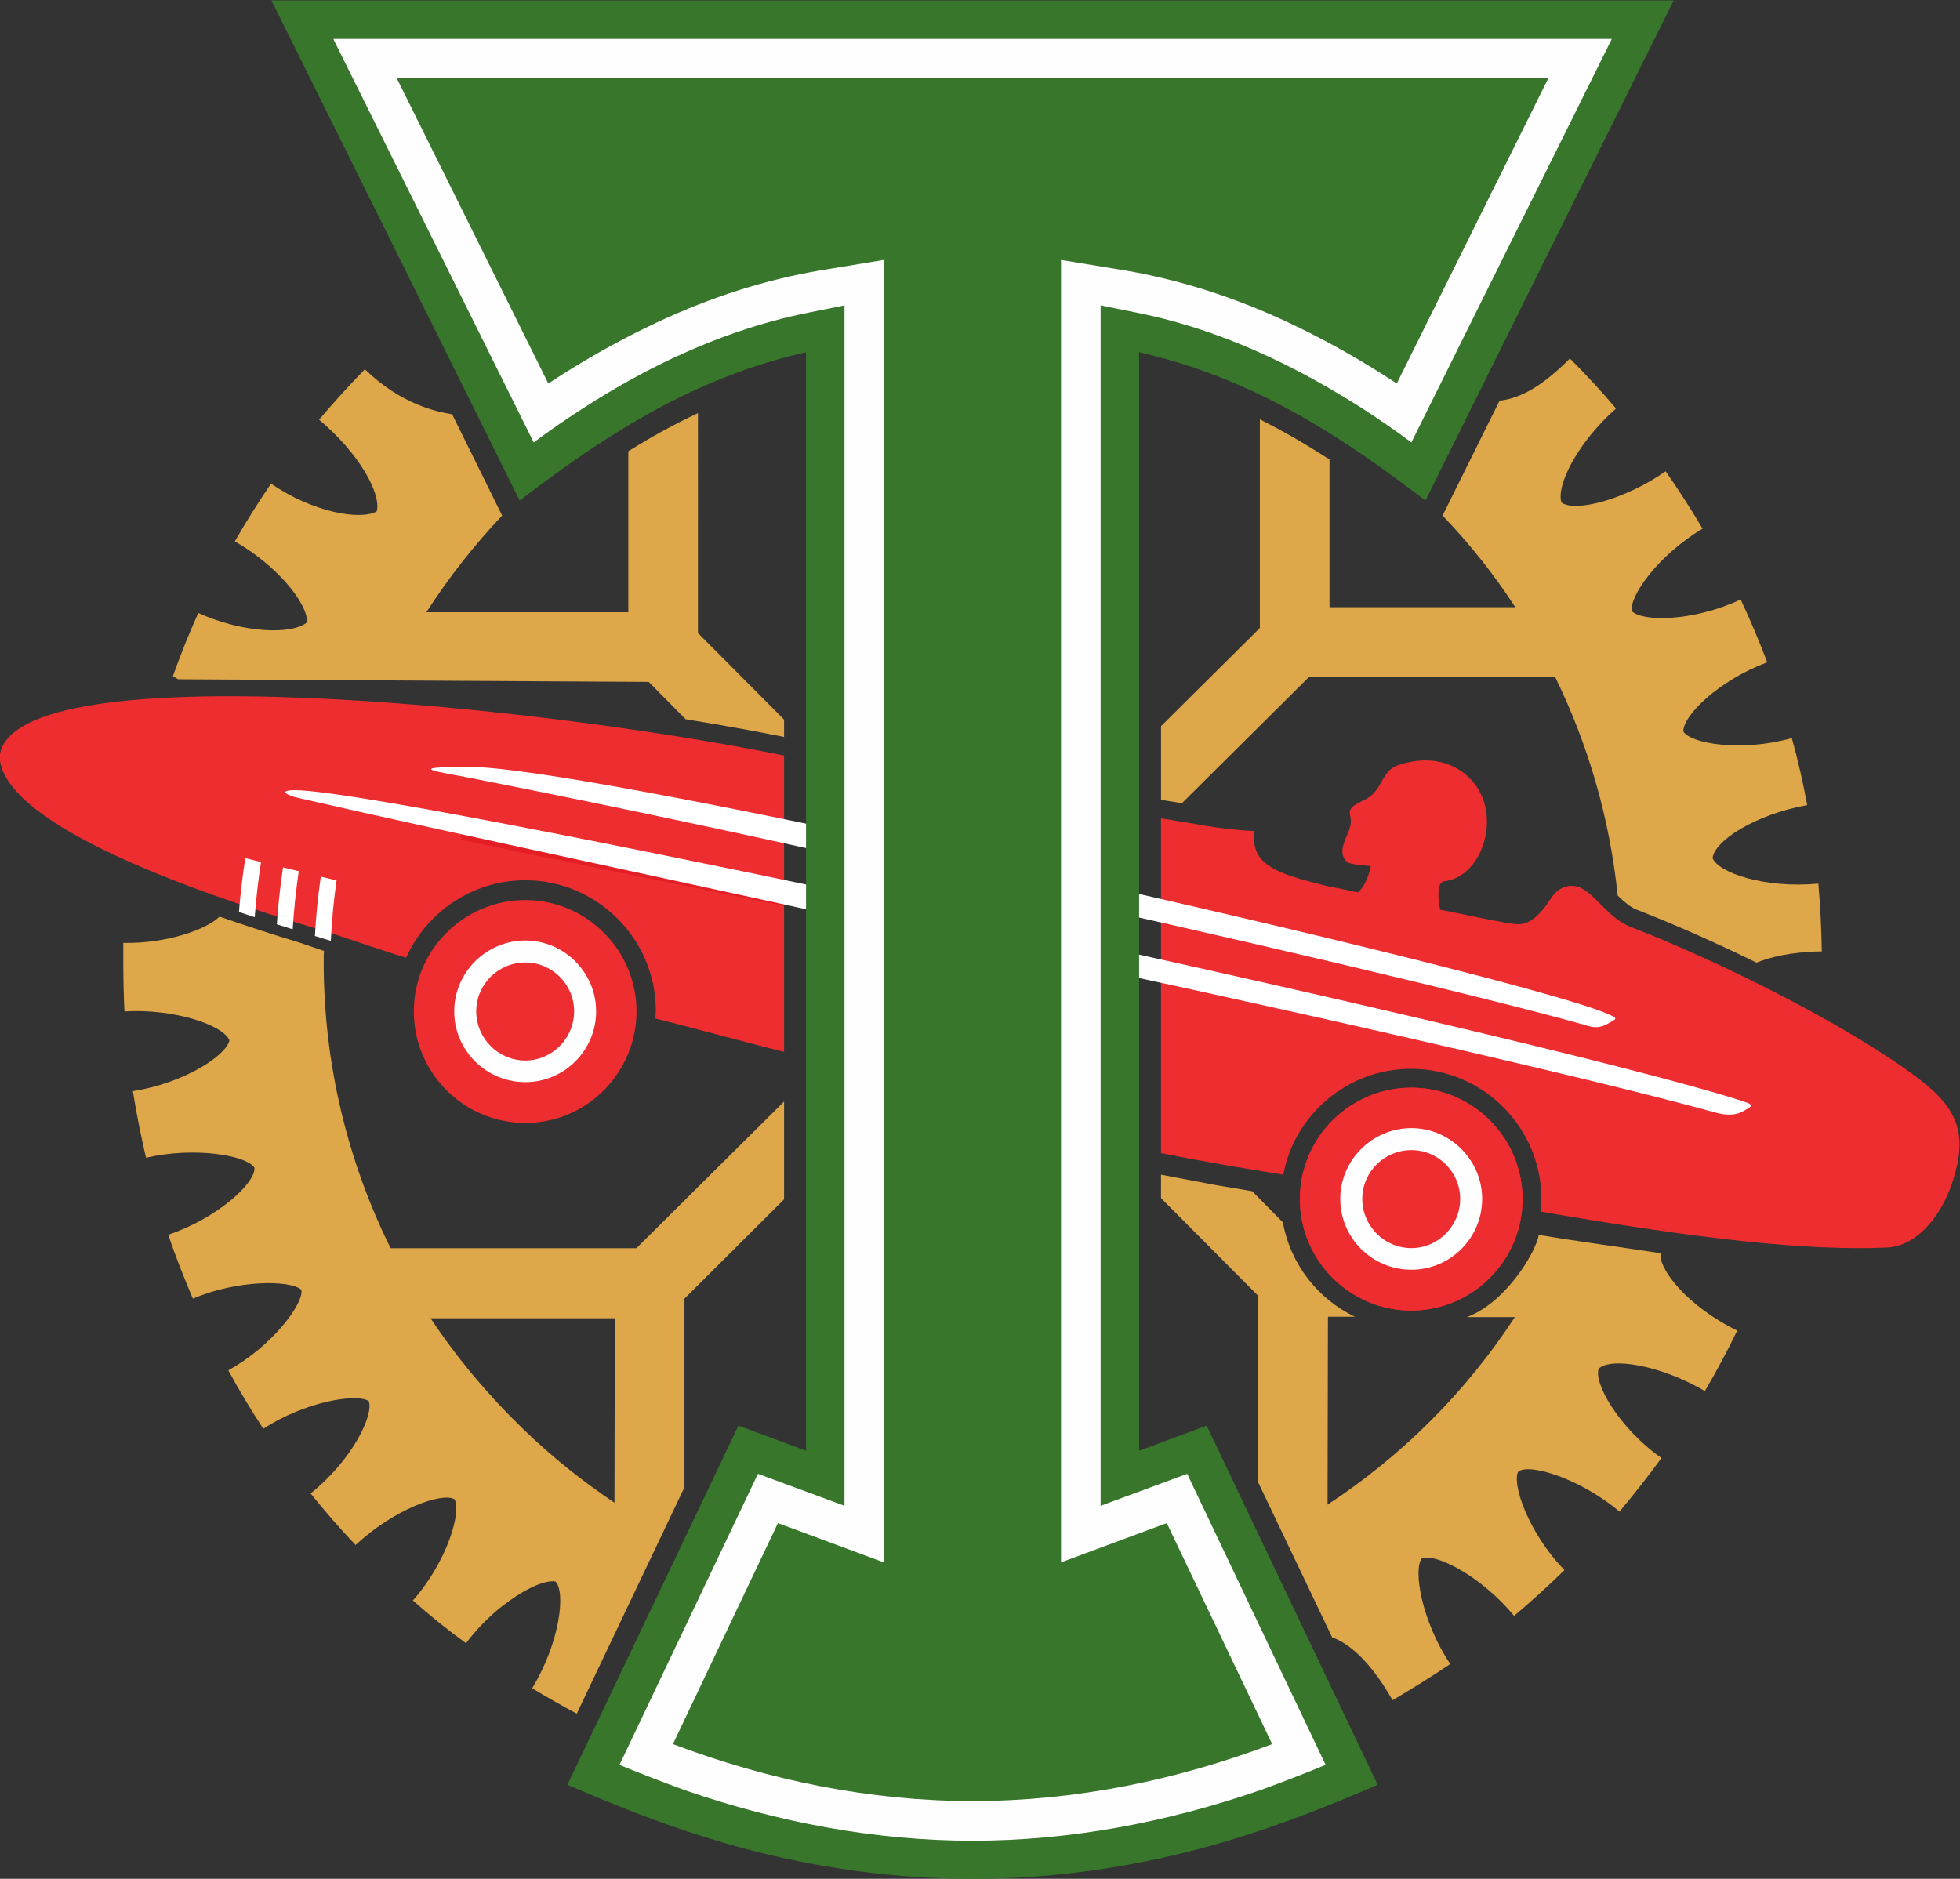
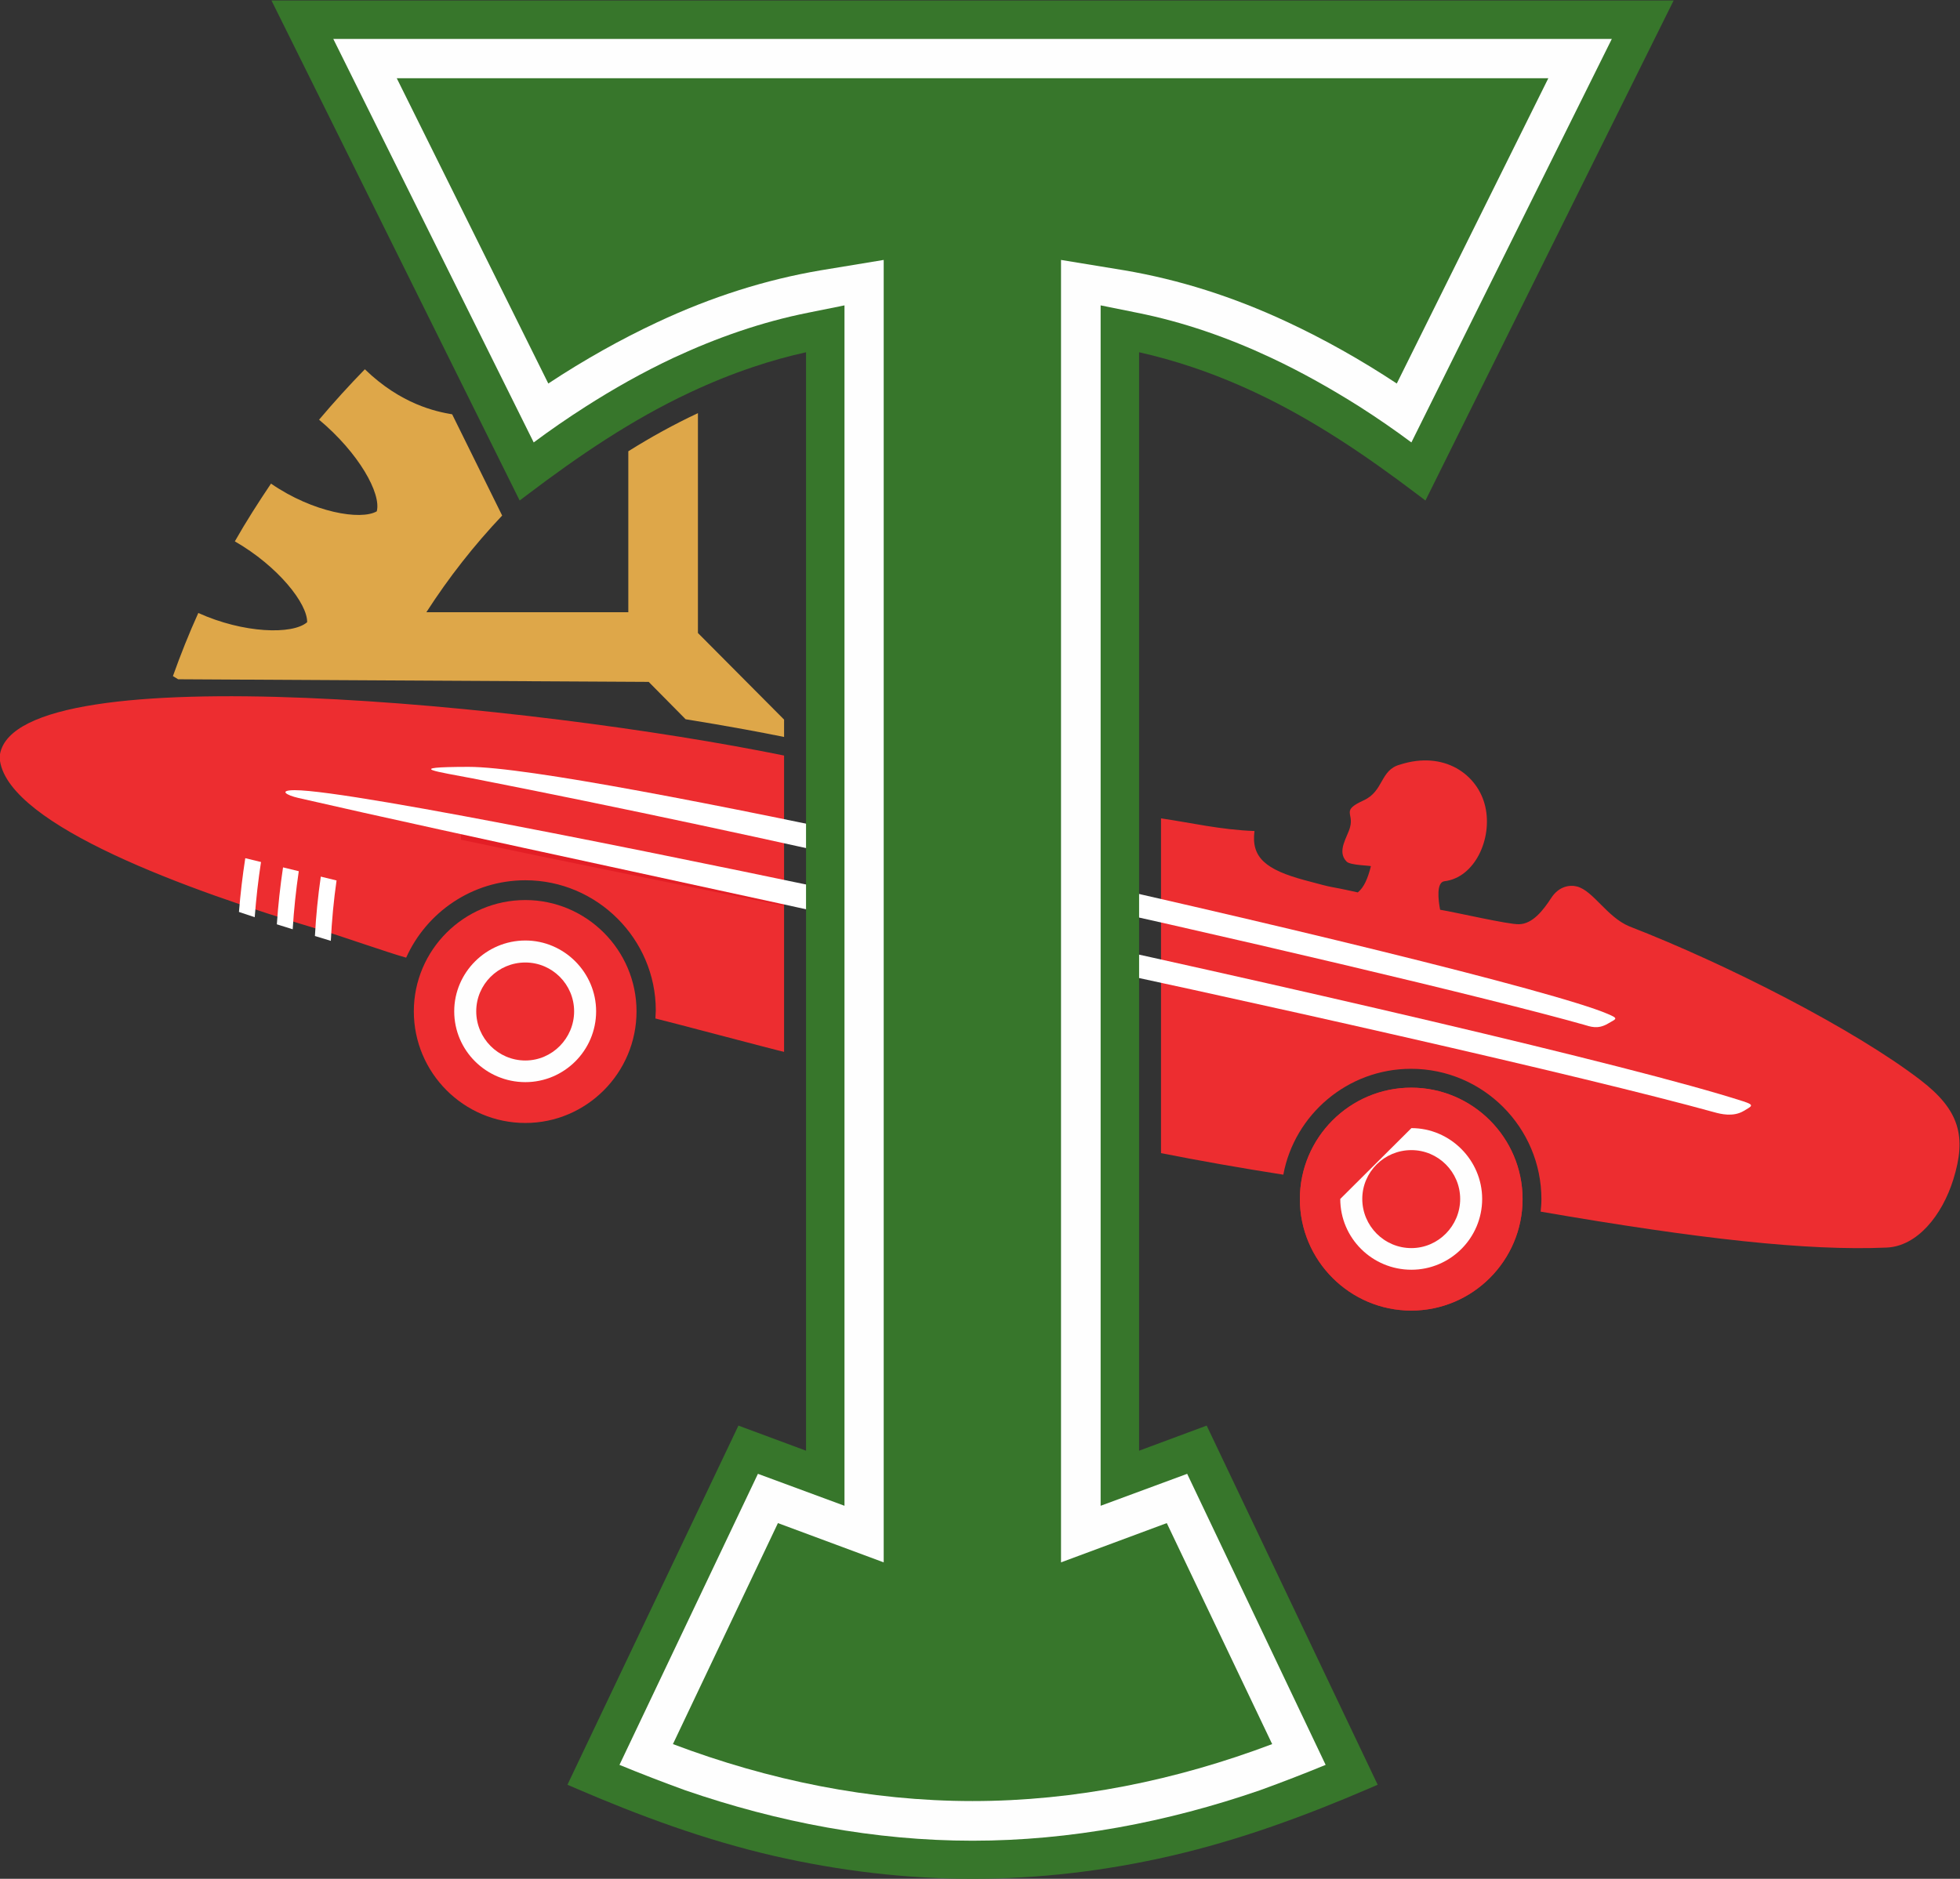
<svg xmlns="http://www.w3.org/2000/svg" xmlns:ns1="http://sodipodi.sourceforge.net/DTD/sodipodi-0.dtd" xmlns:ns2="http://www.inkscape.org/namespaces/inkscape" version="1.1" id="svg2" xml:space="preserve" width="211.001" height="202.287" viewBox="0 0 211.001 202.287" ns1:docname="Vector Smart Object.ai" ns2:version="0.92.1 r15371">
  <rect x="0" y="0" width="211.001" height="202.287" fill="#333333" stroke="none" />
  <defs id="defs6">
    <clipPath clipPathUnits="userSpaceOnUse" id="clipPath18">
      <path d="M 0,151.715 H 158.251 V 0 H 0 Z" id="path16" ns2:connector-curvature="0" />
    </clipPath>
  </defs>
  <ns1:namedview pagecolor="#ffffff" bordercolor="#666666" borderopacity="1" objecttolerance="10" gridtolerance="10" guidetolerance="10" ns2:pageopacity="0" ns2:pageshadow="2" ns2:window-width="1920" ns2:window-height="1057" id="namedview4" showgrid="false" ns2:zoom="4.1380013" ns2:cx="105.50066" ns2:cy="101.14333" ns2:window-x="1912" ns2:window-y="-8" ns2:window-maximized="1" ns2:current-layer="g10" />
  <g id="g10" ns2:groupmode="layer" ns2:label="Vector Smart Object" transform="matrix(1.333,0,0,-1.333,0,202.287)">
    <g id="g12">
      <g id="g14" clip-path="url(#clipPath18)">
        <g id="g20" transform="translate(63.323,90.726)">
          <path d="m 0,0 v -23.933 c -0.372,0.062 -10.051,2.634 -10.392,2.696 0,0.217 0.031,0.435 0.031,0.653 0,5.784 -4.753,10.511 -10.531,10.511 -4.286,0 -7.983,-2.581 -9.629,-6.251 -1.379,0.377 -5.407,1.796 -7.012,2.273 -10.64,3.163 -24.973,8.385 -25.79,13.611 V 0.088 0.119 C -61.827,8.28 -20.073,4.102 0,0 m 30.441,-5.073 c 2.361,-0.343 4.846,-0.928 7.549,-1.022 -0.282,-2.14 0.913,-3.125 4.063,-3.974 2.92,-0.787 1.299,-0.322 4.28,-0.985 0.498,0.404 0.808,1.119 1.057,2.114 0,0.063 -1.646,0.063 -1.957,0.373 -0.839,0.84 0.093,2.022 0.279,2.798 0.311,1.151 -0.746,1.307 1.087,2.147 1.646,0.746 1.324,2.455 2.939,2.89 3.579,1.155 6.292,-0.8 6.888,-3.378 0.603,-2.607 -0.849,-5.76 -3.304,-6.042 -0.652,-0.094 -0.496,-1.493 -0.341,-2.302 1.305,-0.217 5.534,-1.2 6.373,-1.169 1.104,0.021 1.958,1.134 2.604,2.126 0.609,0.933 1.474,1.075 2.071,0.922 1.321,-0.339 2.425,-2.473 4.236,-3.222 7.979,-3.097 18.209,-8.344 23.515,-12.417 3.162,-2.427 3.726,-4.564 2.647,-8.028 -0.903,-2.9 -2.918,-5.404 -5.392,-5.499 -6.368,-0.279 -15.167,0.695 -27.934,2.904 0.031,0.31 0.062,0.652 0.062,0.994 0,5.815 -4.722,10.542 -10.53,10.542 -5.126,0 -9.412,-3.7 -10.314,-8.552 -3.385,0.529 -6.74,1.12 -9.878,1.742 v 27.038" style="fill:#ed2d30;fill-opacity:1;fill-rule:evenodd;stroke:none" id="path22" ns2:connector-curvature="0" />
        </g>
        <g id="g24" transform="translate(37.23,83.927)">
          <path d="M 0,0 C 8.293,-1.741 17.985,-3.7 26.092,-5.348 V -4.01 C 17.24,-2.239 8.604,-0.341 0,1.772 Z" style="fill:#e31e25;fill-opacity:1;fill-rule:evenodd;stroke:none" id="path26" ns2:connector-curvature="0" />
        </g>
        <g id="g28" transform="translate(127.936,68.98)">
          <path d="m 0,0 c -7.588,2.145 -28.727,7.141 -48.083,11.357 v 1.921 C -26.096,8.464 -2.385,2.714 1.898,0.881 2.84,0.479 2.582,0.493 1.943,0.107 1.093,-0.406 0.467,-0.131 0,0" style="fill:#ffffff;fill-opacity:1;fill-rule:nonzero;stroke:none" id="path30" ns2:connector-curvature="0" />
        </g>
        <g id="g32" transform="translate(73.872,81.279)">
          <path d="m 0,0 c -10.808,2.478 -23.774,5.263 -35.702,7.6 -2.728,0.535 -5.772,0.926 -0.34,0.934 4.651,0.006 20.246,-3.061 36.102,-6.437 z" style="fill:#ffffff;fill-opacity:1;fill-rule:nonzero;stroke:none" id="path34" ns2:connector-curvature="0" />
        </g>
        <g id="g36" transform="translate(73.761,76.377)">
          <path d="m 0,0 c -11.59,2.657 -37.003,8.01 -49.657,10.923 -1.01,0.232 -1.614,0.628 -0.302,0.63 4.651,0.007 34.163,-6.08 50.019,-9.456 z" style="fill:#ffffff;fill-opacity:1;fill-rule:nonzero;stroke:none" id="path38" ns2:connector-curvature="0" />
        </g>
        <g id="g40" transform="translate(138.471,61.91)">
          <path d="M 0,0 C -10.679,2.95 -37.02,8.896 -59.309,13.596 V 15.54 C -35.332,10.372 -6.691,3.794 2.312,0.888 3.286,0.574 2.995,0.5 2.356,0.114 1.506,-0.399 0.467,-0.129 0,0" style="fill:#ffffff;fill-opacity:1;fill-rule:nonzero;stroke:none" id="path42" ns2:connector-curvature="0" />
        </g>
        <g id="g44" transform="translate(26.918,148.607)">
          <path d="m 0,0 16.184,-32.589 c 1.336,0.995 2.733,1.959 4.193,2.892 2.237,1.43 4.598,2.767 7.114,3.949 3.479,1.617 7.113,2.893 10.871,3.639 l 2.921,0.59 v -96.958 l -6.99,2.581 -11.182,-23.508 c 1.739,-0.715 3.51,-1.4 5.311,-2.053 7.487,-2.581 15.314,-4.073 23.204,-4.073 7.89,0 15.718,1.492 23.204,4.073 1.802,0.653 3.572,1.338 5.312,2.053 l -11.183,23.508 -6.989,-2.581 v 96.958 l 2.92,-0.59 c 3.759,-0.746 7.393,-2.022 10.841,-3.639 2.516,-1.182 4.876,-2.519 7.144,-3.949 1.46,-0.933 2.858,-1.897 4.193,-2.892 L 103.252,0 Z" style="fill:#fefefe;fill-opacity:1;fill-rule:evenodd;stroke:none" id="path46" ns2:connector-curvature="0" />
        </g>
        <g id="g48" transform="translate(32.042,145.435)">
          <path d="m 0,0 12.239,-24.66 c 2.92,1.928 5.871,3.577 8.791,4.944 4.442,2.084 8.821,3.453 13.201,4.199 l 5.095,0.84 v -105.199 l -8.542,3.172 -8.48,-17.85 c 7.734,-2.923 15.904,-4.601 24.197,-4.601 8.294,0 16.463,1.678 24.198,4.601 l -8.511,17.85 -8.542,-3.172 v 105.199 l 5.125,-0.84 c 4.38,-0.746 8.76,-2.115 13.202,-4.199 2.92,-1.367 5.87,-3.016 8.79,-4.944 L 93.002,0 Z" style="fill:#37762b;fill-opacity:1;fill-rule:evenodd;stroke:none" id="path50" ns2:connector-curvature="0" />
        </g>
        <g id="g52" transform="translate(113.955,63.901)">
          <path d="m 0,0 c 4.97,0 9.008,-4.043 9.008,-9.018 0,-4.944 -4.038,-8.987 -9.008,-8.987 -4.939,0 -8.977,4.043 -8.977,8.987 C -8.977,-4.043 -4.939,0 0,0" style="fill:#e31e25;fill-opacity:1;fill-rule:evenodd;stroke:none" id="path54" ns2:connector-curvature="0" />
        </g>
        <g id="g56" transform="translate(22.973,151.715)">
          <path d="m 0,0 h 111.142 1.049 l -0.466,-0.939 -19.228,-38.746 -0.35,-0.704 -0.625,0.472 c -2.086,1.58 -4.195,3.095 -6.369,4.489 -2.175,1.395 -4.419,2.673 -6.777,3.777 -1.692,0.793 -3.388,1.474 -5.077,2.041 -1.436,0.482 -2.864,0.881 -4.278,1.196 v -88.722 l 4.898,1.819 0.56,0.208 0.255,-0.536 13.264,-27.862 0.291,-0.61 -0.622,-0.268 c -2.588,-1.117 -5.209,-2.163 -7.898,-3.097 v -0.001 c -2.676,-0.93 -5.394,-1.737 -8.18,-2.38 -2.63,-0.606 -5.306,-1.075 -8.019,-1.388 -2.635,-0.304 -5.304,-0.464 -7.999,-0.464 -2.693,0 -5.361,0.159 -7.998,0.464 -2.718,0.313 -5.404,0.782 -8.052,1.388 -2.785,0.643 -5.496,1.45 -8.163,2.38 -2.674,0.932 -5.288,1.978 -7.883,3.098 l -0.621,0.268 0.29,0.61 13.264,27.862 0.255,0.536 0.559,-0.208 4.9,-1.819 v 88.721 c -1.429,-0.315 -2.852,-0.712 -4.271,-1.189 -1.691,-0.568 -3.385,-1.25 -5.084,-2.047 -2.359,-1.104 -4.602,-2.382 -6.778,-3.777 -2.174,-1.394 -4.282,-2.909 -6.369,-4.489 l -0.625,-0.472 -0.35,0.704 L -0.583,-0.939 -1.049,0 Z" style="fill:#37762b;fill-opacity:1;fill-rule:evenodd;stroke:none" id="path58" ns2:connector-curvature="0" />
        </g>
        <g id="g60" transform="translate(26.918,148.607)">
          <path d="m 0,0 16.184,-32.589 c 1.336,0.995 2.733,1.959 4.193,2.892 2.237,1.43 4.598,2.768 7.114,3.949 3.479,1.617 7.113,2.893 10.871,3.639 l 2.921,0.59 v -96.958 l -6.99,2.581 -11.182,-23.508 c 1.739,-0.715 3.51,-1.4 5.311,-2.053 7.487,-2.581 15.314,-4.073 23.204,-4.073 7.89,0 15.718,1.492 23.204,4.073 1.802,0.653 3.572,1.338 5.312,2.053 l -11.183,23.508 -6.989,-2.581 v 96.958 l 2.92,-0.59 c 3.759,-0.746 7.393,-2.022 10.841,-3.639 2.516,-1.181 4.876,-2.519 7.144,-3.949 1.46,-0.933 2.858,-1.897 4.193,-2.892 L 103.252,0 Z" style="fill:#fefefe;fill-opacity:1;fill-rule:evenodd;stroke:none" id="path62" ns2:connector-curvature="0" />
        </g>
        <g id="g64" transform="translate(32.042,145.435)">
          <path d="m 0,0 12.239,-24.659 c 2.92,1.928 5.871,3.576 8.791,4.944 4.442,2.083 8.821,3.452 13.201,4.198 l 5.095,0.84 v -105.199 l -8.542,3.172 -8.48,-17.85 c 7.734,-2.923 15.904,-4.601 24.197,-4.601 8.294,0 16.463,1.678 24.198,4.601 l -8.511,17.85 -8.542,-3.172 v 105.199 l 5.125,-0.84 c 4.38,-0.746 8.76,-2.115 13.202,-4.198 2.92,-1.368 5.87,-3.016 8.79,-4.944 L 93.002,0 Z" style="fill:#37762b;fill-opacity:1;fill-rule:evenodd;stroke:none" id="path66" ns2:connector-curvature="0" />
        </g>
        <g id="g68" transform="translate(42.429,79.055)">
          <path d="m 0,0 c 4.939,0 8.977,-4.043 8.977,-8.987 0,-4.975 -4.038,-9.018 -8.977,-9.018 -4.97,0 -9.008,4.043 -9.008,9.018 C -9.008,-4.043 -4.97,0 0,0" style="fill:#ed2d30;fill-opacity:1;fill-rule:evenodd;stroke:none" id="path70" ns2:connector-curvature="0" />
        </g>
        <g id="g72" transform="translate(42.429,75.788)">
          <path d="m 0,0 c 3.131,0 5.714,-2.585 5.714,-5.72 0,-3.167 -2.583,-5.72 -5.714,-5.72 -3.164,0 -5.746,2.553 -5.746,5.72 C -5.746,-2.585 -3.164,0 0,0" style="fill:#fefefe;fill-opacity:1;fill-rule:evenodd;stroke:none" id="path74" ns2:connector-curvature="0" />
        </g>
        <g id="g76" transform="translate(42.427,74.011)">
          <path d="M 0,0 C 2.17,0 3.939,-1.771 3.939,-3.944 3.939,-6.117 2.17,-7.915 0,-7.915 c -2.198,0 -3.966,1.798 -3.966,3.971 C -3.966,-1.771 -2.198,0 0,0" style="fill:#ed2d30;fill-opacity:1;fill-rule:evenodd;stroke:none" id="path78" ns2:connector-curvature="0" />
        </g>
        <g id="g80" transform="translate(42.231,45.275)">
-           <path d="m 0,0 h -7.455 c 2.143,-3.234 4.659,-6.22 7.455,-8.926 2.267,-2.207 4.753,-4.197 7.393,-5.97 L 7.424,0 Z m 0,-22.11 c -1.46,-0.84 -3.199,-2.271 -4.598,-4.136 -1.49,1.089 -2.92,2.239 -4.286,3.452 2.796,3.172 3.945,7.214 3.355,8.178 -1.025,0.591 -4.939,-0.839 -7.983,-3.7 -1.274,1.337 -2.486,2.736 -3.634,4.167 3.416,2.736 5.125,6.405 4.69,7.462 -0.994,0.654 -5.188,-0.062 -8.511,-2.239 -0.995,1.525 -1.957,3.111 -2.827,4.727 3.541,1.928 6.119,5.411 5.902,6.499 -0.901,0.809 -5.219,0.809 -8.76,-0.715 -0.715,1.679 -1.398,3.389 -1.988,5.162 3.883,1.306 7.052,4.136 6.958,5.411 -0.652,1.026 -4.908,1.71 -8.759,0.808 -0.405,1.773 -0.777,3.576 -1.057,5.38 4.163,0.653 7.549,2.892 7.797,4.105 -0.528,1.275 -4.597,2.58 -8.48,2.332 -0.063,1.337 -0.093,2.674 -0.093,4.011 v 1.524 c 3.545,-0.058 6.715,1.089 7.774,2.124 2.218,-0.773 4.44,-1.487 6.546,-2.126 0.616,-0.215 1.246,-0.433 1.894,-0.651 -0.031,-0.28 -0.031,-0.56 -0.031,-0.871 0,-8.302 1.957,-16.169 5.405,-23.135 H 0 9.164 L 21.091,17.506 V 9.608 L 13.046,1.585 V -13.652 L 4.349,-31.937 c -1.212,0.654 -2.423,1.337 -3.604,2.052 2.268,3.733 2.703,7.775 1.895,8.614 C 2.112,-21.146 1.118,-21.457 0,-22.11" style="fill:#dea749;fill-opacity:1;fill-rule:evenodd;stroke:none" id="path82" ns2:connector-curvature="0" />
-         </g>
+           </g>
        <g id="g84" transform="translate(14.386,96.888)">
          <path d="m 0,0 c -0.14,0.082 -0.281,0.167 -0.421,0.255 0.621,1.742 1.304,3.452 2.05,5.1 3.634,-1.648 7.61,-1.772 8.79,-0.746 0.031,1.493 -2.329,4.509 -5.839,6.53 0.9,1.586 1.895,3.141 2.92,4.664 3.385,-2.332 7.237,-2.985 8.542,-2.239 0.373,1.431 -1.429,4.696 -4.66,7.401 1.181,1.399 2.423,2.768 3.697,4.074 2.92,-2.83 5.746,-3.421 7.051,-3.638 l 4.038,-8.178 C 23.901,10.828 21.851,8.216 20.049,5.417 h 7.102 0.695 8.511 v 12.999 c 1.833,1.15 3.696,2.176 5.622,3.079 V 3.738 l 6.958,-6.996 V -4.66 c -1.011,0.205 -2.07,0.409 -3.168,0.61 -1.517,0.278 -3.118,0.553 -4.784,0.821 l -2.982,3.018 z" style="fill:#dea749;fill-opacity:1;fill-rule:evenodd;stroke:none" id="path86" ns2:connector-curvature="0" />
        </g>
        <g id="g88" transform="translate(124.275,52.005)">
-           <path d="m 0,0 c -0.278,-1.498 -2.732,-5.508 -5.816,-6.637 h 3.882 c -3.944,-6.033 -9.101,-11.196 -15.127,-15.145 l 0.031,15.176 h 2.175 c -2.982,1.43 -5.219,4.26 -5.809,7.618 l -2.485,2.519 c -1.056,0.186 -2.019,0.342 -2.951,0.497 -1.491,0.281 -2.951,0.56 -4.411,0.84 V 2.972 l 7.859,-7.899 v -15.081 l 5.964,-12.501 c 0.746,-0.249 2.671,-1.182 4.877,-5.07 1.584,0.934 3.137,1.898 4.659,2.923 -2.299,3.421 -3.013,7.619 -2.299,8.522 1.088,0.466 4.784,-1.401 7.456,-4.634 1.397,1.182 2.765,2.426 4.069,3.7 -2.92,2.985 -4.287,7.028 -3.728,7.961 0.932,0.685 4.97,-0.56 8.17,-3.234 1.18,1.399 2.298,2.83 3.386,4.322 -3.51,2.488 -5.498,6.127 -5.064,7.215 0.933,0.932 4.908,0.342 8.574,-1.804 0.931,1.586 1.801,3.203 2.609,4.882 C 11.89,-5.705 9.622,-2.657 9.839,-1.475 7.199,-1.071 2.796,-0.467 0,0" style="fill:#dea749;fill-opacity:1;fill-rule:evenodd;stroke:none" id="path90" ns2:connector-curvature="0" />
-         </g>
+           </g>
        <g id="g92" transform="translate(101.748,117.884)">
-           <path d="m 0,0 v -16.854 l -7.983,-7.93 v -5.958 l 0.207,-0.029 c 0.505,-0.074 0.993,-0.154 1.479,-0.236 l 10.242,10.173 h 19.911 c 2.649,-5.416 4.397,-11.383 5.041,-17.631 0.477,-0.466 0.981,-0.912 1.496,-1.126 3.051,-1.185 6.419,-2.676 9.715,-4.293 1.077,0.431 2.734,0.872 5.274,0.909 -0.03,1.835 -0.124,3.67 -0.279,5.473 -4.349,-0.404 -8.045,0.871 -8.542,2.052 0.124,1.368 3.355,3.514 7.641,4.291 -0.341,1.835 -0.745,3.639 -1.242,5.411 -4.101,-1.15 -8.17,-0.435 -8.76,0.529 -0.062,1.244 2.796,4.104 6.772,5.597 -0.652,1.711 -1.367,3.421 -2.144,5.069 -3.851,-1.804 -7.983,-1.804 -8.791,-0.933 -0.217,1.12 2.02,4.447 5.716,6.654 -0.932,1.586 -1.926,3.11 -2.982,4.634 -3.354,-2.332 -7.362,-3.327 -8.418,-2.519 -0.435,1.399 1.336,4.882 4.411,7.588 C 27.583,2.27 26.341,3.607 25.037,4.913 22.086,1.928 20.315,1.648 19.352,1.493 l -4.597,-9.267 c 2.174,-2.27 4.162,-4.758 5.87,-7.401 H 5.623 V -3.234 C 5.56,-3.172 5.467,-3.141 5.405,-3.109 3.634,-1.959 1.833,-0.933 0,0" style="fill:#dea749;fill-opacity:1;fill-rule:evenodd;stroke:none" id="path94" ns2:connector-curvature="0" />
-         </g>
+           </g>
        <g id="g96" transform="translate(19.298,78.095)">
          <path d="M 0,0 C 0.118,1.463 0.289,2.911 0.511,4.342 L 1.781,4.033 C 1.556,2.564 1.386,1.078 1.273,-0.424 0.85,-0.285 0.425,-0.144 0,0 m 7.42,-2.335 c -0.482,0.148 -0.894,0.274 -1.194,0.364 l -0.091,0.027 c 0.086,1.62 0.246,3.22 0.475,4.798 L 7.882,2.542 C 7.653,0.939 7.498,-0.688 7.42,-2.335 M 4.34,-1.4 C 3.917,-1.27 3.49,-1.137 3.06,-1 3.165,0.551 3.333,2.085 3.56,3.599 L 4.831,3.29 C 4.603,1.746 4.437,0.182 4.34,-1.4" style="fill:#ffffff;fill-opacity:1;fill-rule:nonzero;stroke:none" id="path98" ns2:connector-curvature="0" />
        </g>
        <g id="g100" transform="translate(113.986,63.901)">
          <path d="m 0,0 c 4.939,0 8.978,-4.042 8.978,-8.986 0,-4.976 -4.039,-9.018 -8.978,-9.018 -4.97,0 -9.008,4.042 -9.008,9.018 C -9.008,-4.042 -4.97,0 0,0" style="fill:#ed2d30;fill-opacity:1;fill-rule:evenodd;stroke:none" id="path102" ns2:connector-curvature="0" />
        </g>
        <g id="g104" transform="translate(113.986,60.634)">
-           <path d="m 0,0 c 3.132,0 5.714,-2.585 5.714,-5.72 0,-3.167 -2.582,-5.719 -5.714,-5.719 -3.163,0 -5.746,2.552 -5.746,5.719 C -5.746,-2.585 -3.163,0 0,0" style="fill:#fefefe;fill-opacity:1;fill-rule:evenodd;stroke:none" id="path106" ns2:connector-curvature="0" />
+           <path d="m 0,0 c 3.132,0 5.714,-2.585 5.714,-5.72 0,-3.167 -2.582,-5.719 -5.714,-5.719 -3.163,0 -5.746,2.552 -5.746,5.719 " style="fill:#fefefe;fill-opacity:1;fill-rule:evenodd;stroke:none" id="path106" ns2:connector-curvature="0" />
        </g>
        <g id="g108" transform="translate(113.984,58.857)">
          <path d="m 0,0 c 2.171,0 3.94,-1.771 3.94,-3.943 0,-2.174 -1.769,-3.971 -3.94,-3.971 -2.198,0 -3.966,1.797 -3.966,3.971 C -3.966,-1.771 -2.198,0 0,0" style="fill:#ed2d30;fill-opacity:1;fill-rule:evenodd;stroke:none" id="path110" ns2:connector-curvature="0" />
        </g>
      </g>
    </g>
  </g>
</svg>